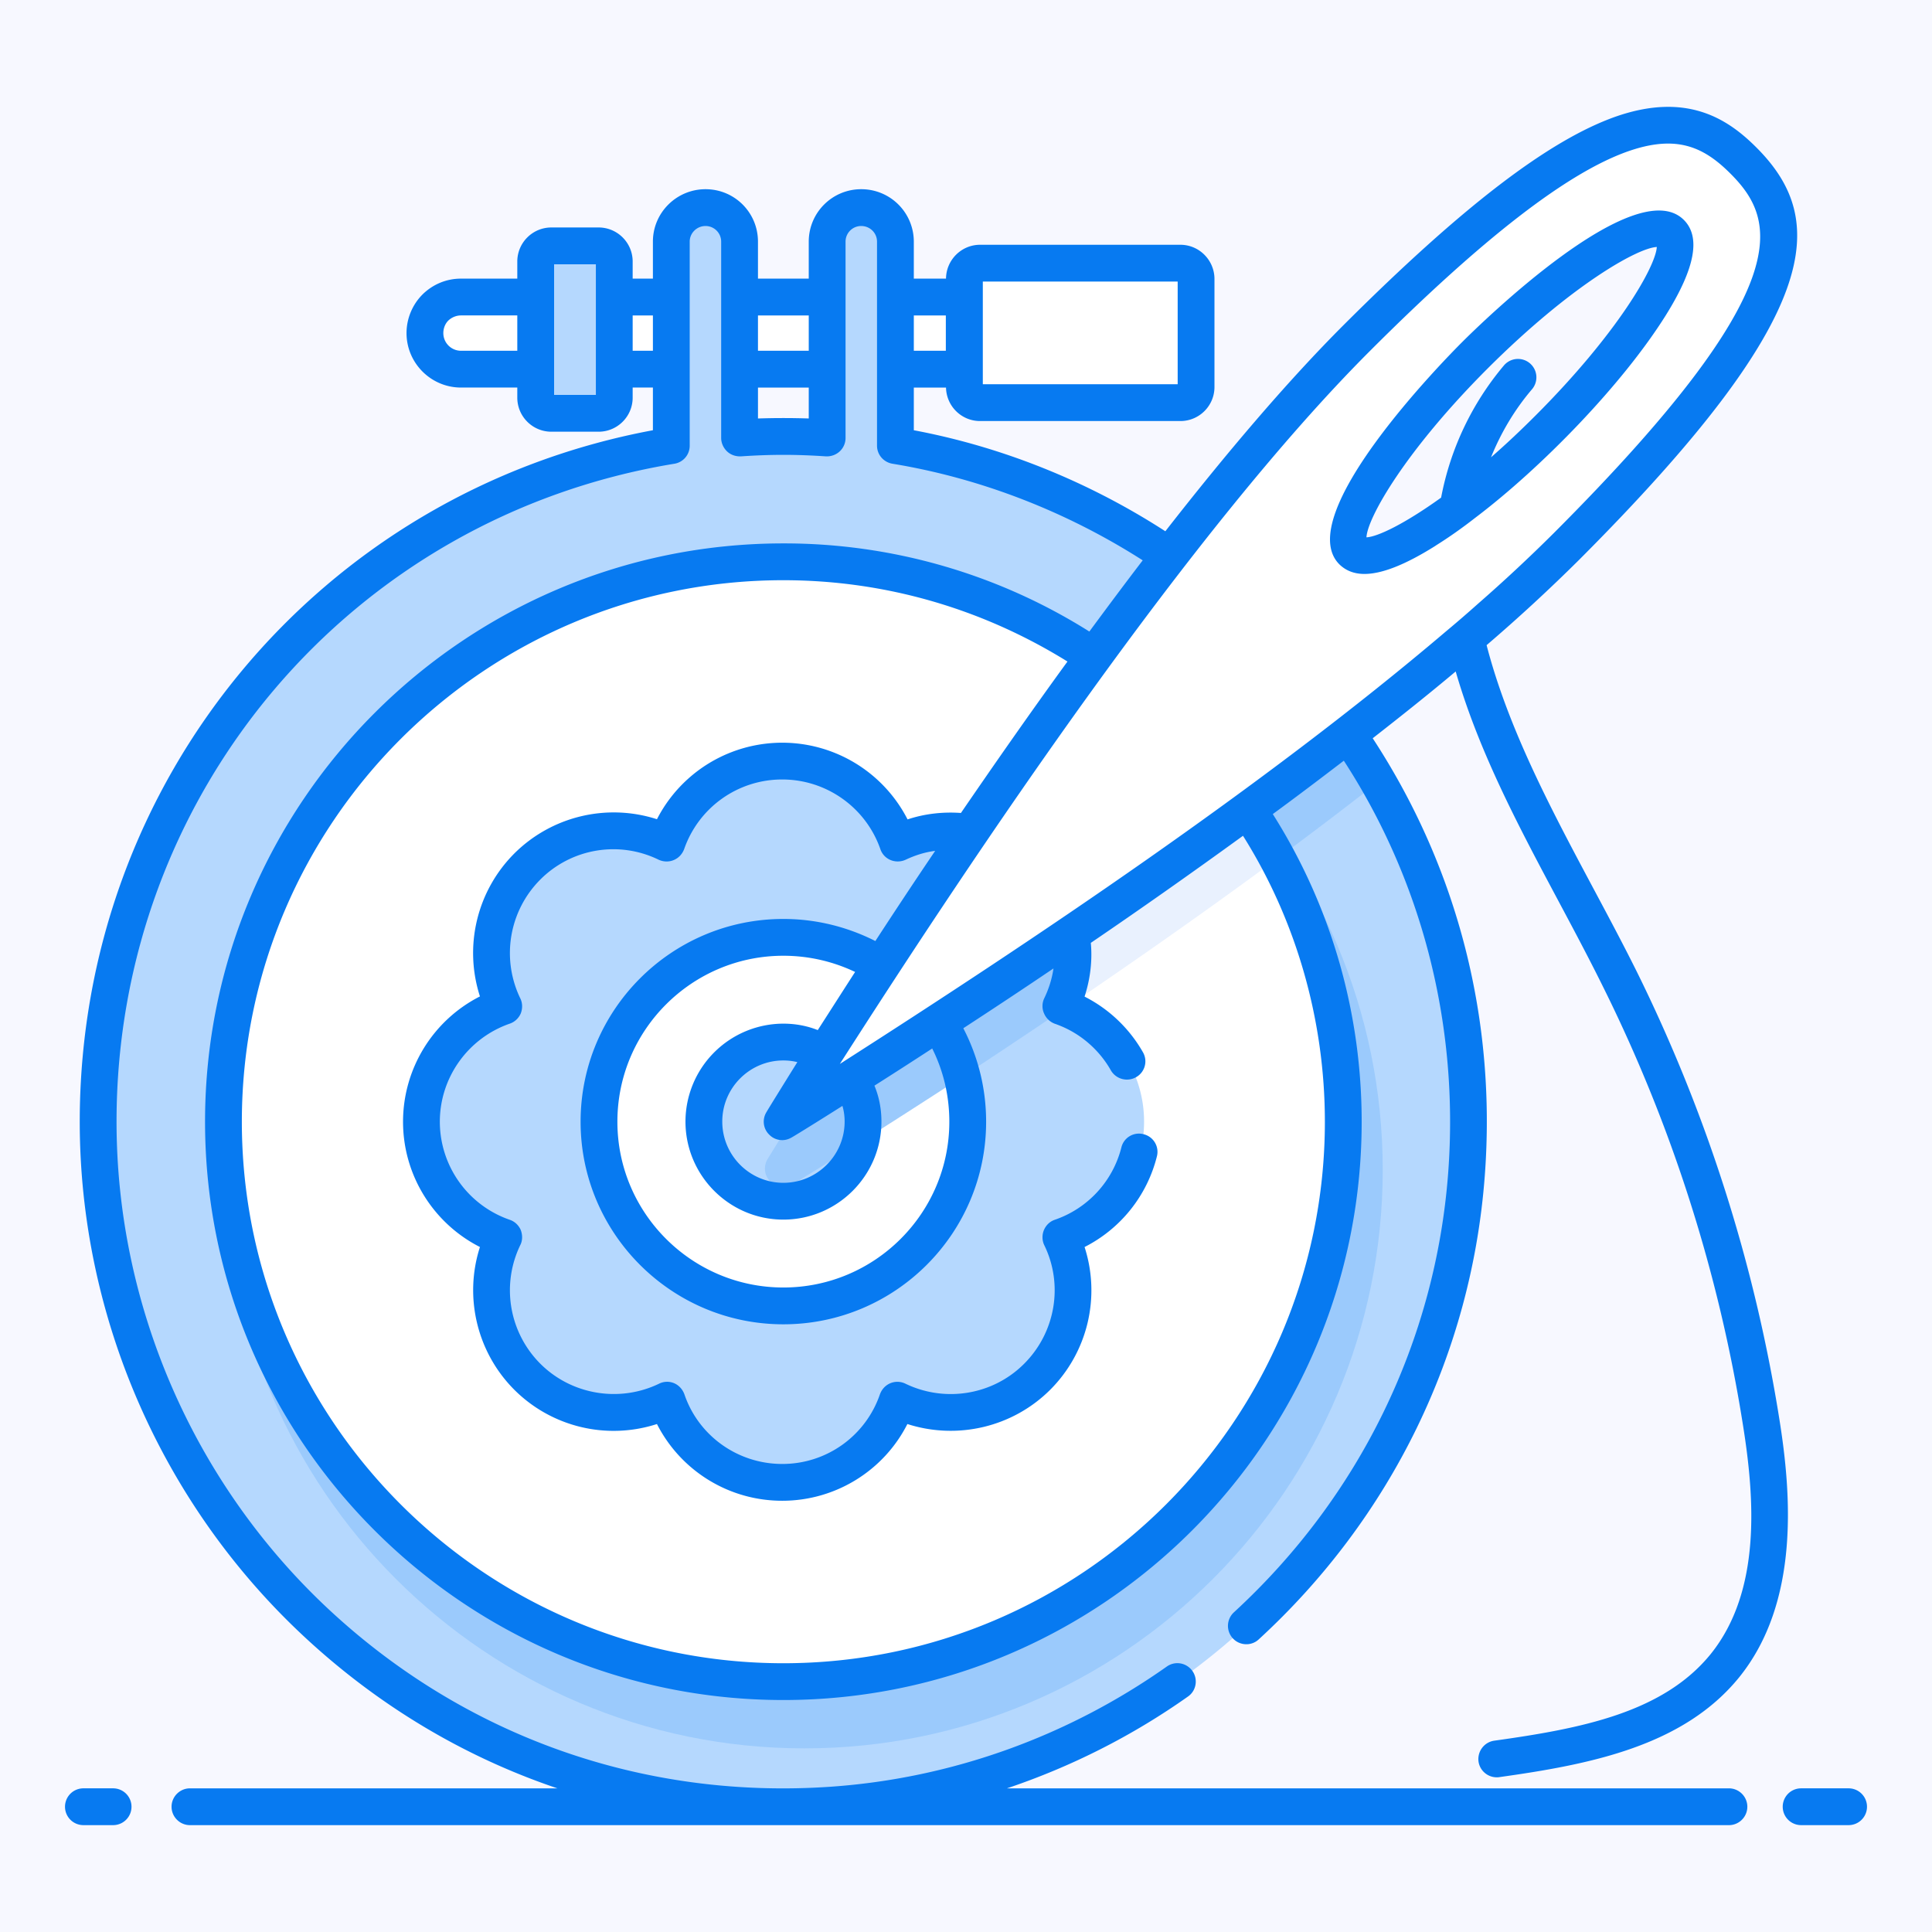
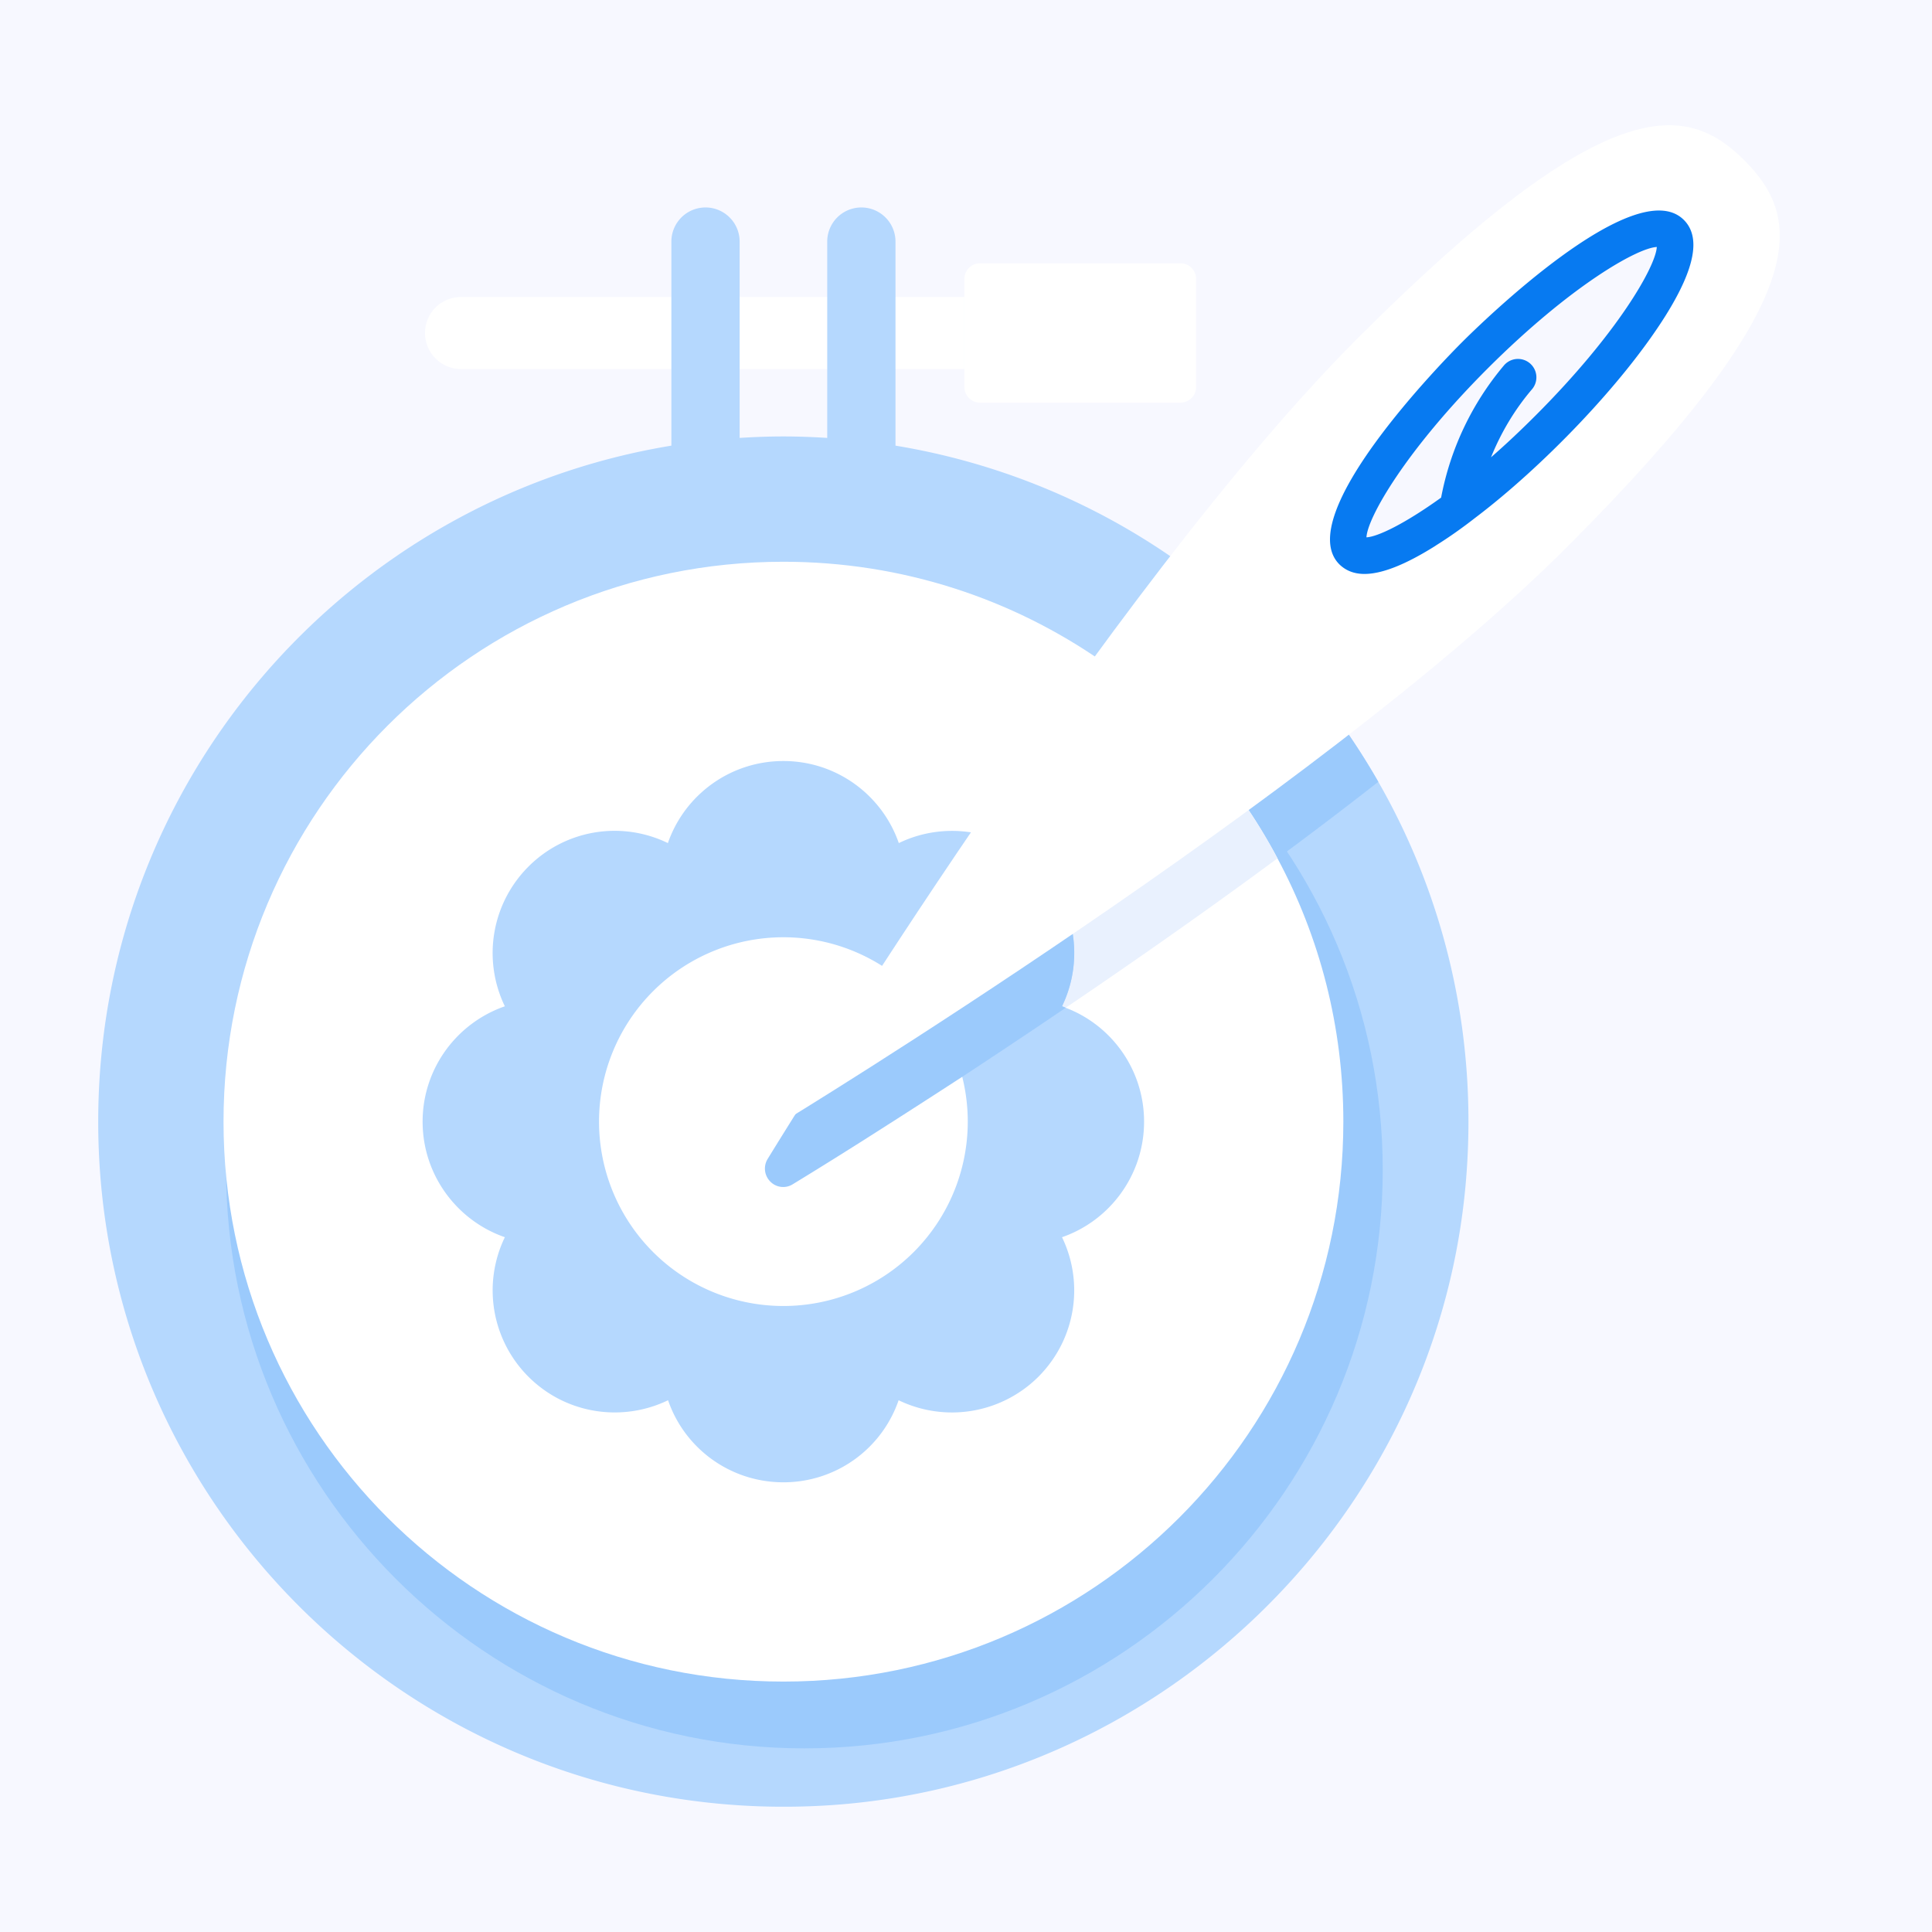
<svg xmlns="http://www.w3.org/2000/svg" t="1749561697133" class="icon" viewBox="0 0 1024 1024" version="1.1" p-id="12963" width="128" height="128">
  <path d="M0 0h1024v1024H0z" fill="#F7F8FF" p-id="12964" />
  <path d="M511.103 157.403v38.229h-266.728c-10.533 0-19.115-8.582-19.115-19.115 0-5.266 2.146-10.142 5.559-13.556 3.511-3.413 8.29-5.559 13.556-5.559h266.728z" fill="#FFFFFF" p-id="12965" />
-   <path d="M317.313 219.087H292.279a8.29 8.29 0 0 1-8.299-8.29V138.581c0-4.584 3.706-8.29 8.29-8.29h25.064c4.584 0 8.29 3.706 8.29 8.29v72.207c0 4.584-3.706 8.299-8.29 8.299z" fill="#B5D8FE" p-id="12966" />
  <path d="M777.245 622.592c-13.361 178.078-157.794 321.634-335.97 334.117-212.407 14.726-389.218-153.112-389.218-362.203 0-180.322 131.462-330.021 303.787-358.302V128.049a18.081 18.081 0 0 1 36.181 0V232.107c7.704-0.488 15.409-0.78 23.211-0.78 7.802 0 15.506 0.293 23.211 0.78V128.049a18.081 18.081 0 1 1 36.181 0v108.154a360.643 360.643 0 0 1 150.284 61.83 363.569 363.569 0 0 1 105.618 116.346c34.718 60.562 52.468 132.145 46.714 208.213z" fill="#B5D8FE" p-id="12967" />
  <path d="M730.531 414.379c-137.801 108.056-308.078 212.017-310.321 213.285a9.557 9.557 0 0 1-11.898-1.365 9.752 9.752 0 0 1-1.463-11.995c1.365-2.243 108.349-177.493 218.063-316.27a363.569 363.569 0 0 1 105.618 116.346z" fill="#9BCAFC" p-id="12968" />
  <path d="M519.48 213.421h106.155a8.329 8.329 0 0 0 8.329-8.338v-57.227a8.329 8.329 0 0 0-8.329-8.329H519.48a8.329 8.329 0 0 0-8.329 8.329v57.227c0 4.603 3.725 8.338 8.329 8.338z" fill="#FFFFFF" p-id="12969" />
  <path d="M732.872 620.056c0 169.009-137.509 306.615-306.517 306.615s-306.517-137.606-306.517-306.615c0-169.009 137.509-306.517 306.517-306.517s306.517 137.509 306.517 306.517z" fill="#9BCAFC" p-id="12970" />
  <path d="M712.002 594.505c0 163.938-132.925 296.765-296.765 296.765-163.938 0-296.765-132.827-296.765-296.765s132.827-296.765 296.765-296.765c62.903 0 121.222 19.602 169.204 53.053 38.619 26.722 70.51 62.415 92.648 104.155 22.333 41.643 34.914 89.137 34.914 139.557z" fill="#FFFFFF" p-id="12971" />
  <path d="M677.088 454.949c-124.733 92.16-254.927 171.642-256.878 172.715a9.557 9.557 0 0 1-11.898-1.365 9.752 9.752 0 0 1-1.463-11.995c1.17-1.95 83.48-136.826 177.591-263.509 38.619 26.722 70.51 62.415 92.648 104.155z" fill="#E9F1FE" p-id="12972" />
  <path d="M562.888 655.75c11.703 24.088 7.509 53.833-12.483 73.923a64.922 64.922 0 0 1-74.118 12.483 64.483 64.483 0 0 1-61.05 43.496c-28.379 0-52.468-18.139-61.147-43.496-24.186 11.703-54.028 7.509-74.021-12.483a64.668 64.668 0 0 1-12.483-73.923c-25.356-8.777-43.593-32.963-43.593-61.245 0-28.282 18.237-52.37 43.593-61.147a64.766 64.766 0 0 1 12.483-74.021 64.492 64.492 0 0 1 73.923-12.483c8.777-25.356 32.866-43.496 61.245-43.496 28.282 0 52.37 18.139 61.147 43.496 13.458-6.534 28.672-8.094 42.91-4.779 11.41 2.536 22.235 8.387 31.11 17.262a64.766 64.766 0 0 1 12.483 74.021c0.683 0.195 1.268 0.488 1.95 0.78 24.381 9.265 41.545 32.866 41.545 60.367 0 28.282-18.139 52.468-43.496 61.245z" fill="#B5D8FE" p-id="12973" />
  <path d="M415.217 594.486m-97.719 0a97.719 97.719 0 1 0 195.438 0 97.719 97.719 0 1 0-195.438 0Z" fill="#FFFFFF" p-id="12974" />
-   <path d="M415.217 594.476m-42.169 0a42.169 42.169 0 1 0 84.339 0 42.169 42.169 0 1 0-84.339 0Z" fill="#B5D8FE" p-id="12975" />
  <path d="M562.888 533.358c0.683 0.195 1.268 0.488 1.95 0.78-19.505 13.263-38.034 25.551-54.808 36.571-21.163 13.751-39.595 25.551-54.223 34.816-21.748 13.751-35.011 21.748-35.596 22.138a9.557 9.557 0 0 1-11.898-1.365 9.752 9.752 0 0 1-1.463-11.995c0.488-0.78 12.971-21.26 33.646-53.541 8.68-13.653 18.92-29.355 30.232-46.616 14.531-22.04 30.915-46.421 48.567-72.07 11.41 2.536 22.235 8.387 31.11 17.262a64.766 64.766 0 0 1 12.483 74.021z" fill="#9BCAFC" p-id="12976" />
  <path d="M924.623 85.041c-30.593-30.574-72.558-38.239-204.917 94.13-132.369 132.369-304.518 415.315-304.518 415.315S698.134 422.337 830.513 289.968C962.872 157.598 955.207 115.634 924.613 85.041zM717.463 292.211c-10.786-10.776 18.276-57.276 64.892-103.902 46.558-46.558 93.057-75.61 103.843-64.824 10.728 10.728-18.334 57.227-64.892 103.785-46.616 46.616-93.116 75.678-103.843 64.951z" fill="#FFFFFF" p-id="12977" />
-   <path d="M791.932 922.604c-5.266 0.78-8.972 5.656-8.29 11.02 0.683 4.876 4.876 8.387 9.655 8.387 0.488 0 0.878 0 1.365-0.098 48.079-6.729 97.524-16.384 127.171-52.955 32.183-39.887 27.599-97.231 21.26-136.826a828.904 828.904 0 0 0-75.678-237.373c-27.697-55.686-63.878-112.64-79.482-172.812a911.848 911.848 0 0 0 48.859-45.056c130.194-130.292 132.535-180.322 94.11-218.746-14.629-14.629-36.279-29.647-74.411-16.384-35.499 12.483-81.335 47.592-144.335 110.494-30.232 30.232-62.61 68.462-94.501 109.324-40.57-26.234-86.114-44.666-133.315-53.541v-22.626h17.067c0.195 9.85 8.192 17.749 18.042 17.749h106.203c9.947 0 18.042-8.094 18.042-18.042v-57.246c0-9.947-8.094-18.139-18.042-18.139h-106.203c-9.85 0-17.944 7.997-18.042 17.944h-17.067v-19.602a27.794 27.794 0 0 0-27.892-27.794c-15.311 0-27.794 12.386-27.794 27.794v19.602h-26.917v-19.602c0-15.409-12.386-27.794-27.794-27.794-15.311 0-27.892 12.386-27.892 27.794v19.602h-10.728v-9.07c0-9.947-8.094-18.042-18.042-18.042h-25.064c-9.947 0-18.042 8.094-18.042 18.042v9.07h-29.842c-7.607 0-14.824 2.926-20.382 8.387-5.364 5.364-8.485 12.776-8.485 20.48 0 15.896 12.971 28.867 28.867 28.867h29.842v5.364c0 9.947 8.094 18.042 18.042 18.042h25.064c9.947 0 18.042-8.094 18.042-18.042v-5.364h10.728v22.626c-176.518 32.866-303.787 185.685-303.787 366.494 0 102.888 43.203 202.264 118.589 272.579 39.497 36.864 85.138 64.073 134.583 80.75h-194.755c-5.364 0-9.752 4.389-9.752 9.752s4.389 9.752 9.752 9.752h815.689c5.364 0 9.752-4.389 9.752-9.752s-4.389-9.752-9.752-9.752h-382.683c33.938-11.41 66.316-27.697 95.963-48.664 4.389-3.023 5.461-9.167 2.341-13.556s-9.167-5.461-13.556-2.341c-52.663 37.157-114.103 59.197-177.883 63.683-99.377 6.924-193.975-26.526-266.435-94.11-71.387-66.609-112.347-160.817-112.347-258.341 0-173.982 124.343-320.561 295.692-348.745a9.655 9.655 0 0 0 8.094-9.557v-108.154c0-4.584 3.803-8.29 8.387-8.29s8.29 3.706 8.29 8.29v104.058c0 2.633 1.17 5.266 3.121 7.119 1.95 1.853 4.584 2.731 7.314 2.633 15.896-1.073 29.257-1.073 45.154 0 5.851 0.195 10.338-4.291 10.338-9.752v-104.058c0-4.584 3.706-8.29 8.29-8.29 4.681 0 8.387 3.706 8.387 8.29v108.154c0 4.779 3.511 8.777 8.192 9.557 46.909 7.704 92.355 25.454 132.632 51.2-9.557 12.483-18.92 25.064-28.282 37.742a303.416 303.416 0 0 0-162.182-46.714c-169.009 0-306.517 137.509-306.517 306.517s137.509 306.517 306.517 306.517 306.517-137.509 306.517-306.517c0-55.979-15.214-112.64-47.104-163.06 12.678-9.265 25.259-18.822 37.644-28.282 40.57 62.415 61.342 138.679 55.296 218.648-6.729 88.942-47.006 171.544-113.518 232.692a9.752 9.752 0 0 0-0.585 13.848c3.608 3.901 9.85 4.194 13.751 0.488 70.217-64.463 112.738-151.65 119.759-245.565 6.144-81.335-13.556-161.89-59.392-232.009 15.116-11.8 29.94-23.601 43.983-35.401 17.164 59.294 50.907 112.055 78.312 167.546a804.766 804.766 0 0 1 73.923 231.717c6.242 39.01 9.85 88.064-17.067 121.515-25.259 31.11-68.657 39.497-114.786 45.934z m-271.019-773.364h103.278v54.418h-103.278v-54.418z m-36.571 17.944h16.969v18.725h-16.969v-18.725z m-210.164 18.725h-29.842a9.362 9.362 0 0 1-9.362-9.362c0-2.536 0.975-4.974 2.633-6.632 1.853-1.755 4.291-2.731 6.729-2.731h29.842v18.725z m41.643 23.406h-22.138v-69.242h22.138v69.242z m30.232-23.406h-10.728v-18.725h10.728v18.725z m82.603 35.889c-9.167-0.293-17.652-0.293-26.917 0v-16.384h26.917v16.384z m0-35.889h-26.917v-18.725h26.917v18.725z m273.554 408.625c0 158.184-128.731 287.013-287.013 287.013-158.184 0-287.013-128.829-287.013-287.013 0-158.281 128.829-287.013 287.013-287.013 53.736 0 105.326 15.019 150.577 43.106-19.797 27.209-38.814 54.516-56.466 80.262-9.557-0.683-19.212 0.39-28.282 3.413a74.615 74.615 0 0 0-132.827-0.098 74.664 74.664 0 0 0-75.678 18.237 74.674 74.674 0 0 0-18.139 75.678 74.528 74.528 0 0 0-40.765 66.414c0 28.282 15.994 53.833 40.765 66.414-8.485 26.234-1.755 55.589 18.139 75.581a74.508 74.508 0 0 0 75.678 18.237 74.391 74.391 0 0 0 66.414 40.667c28.282 0 53.833-15.994 66.316-40.667 26.429 8.485 55.784 1.755 75.776-18.237a74.557 74.557 0 0 0 18.139-75.581 74.001 74.001 0 0 0 38.327-47.982 9.616 9.616 0 0 0-7.022-11.8 9.567 9.567 0 0 0-11.8 7.022 54.721 54.721 0 0 1-35.304 38.327c-2.633 0.878-4.681 2.926-5.754 5.461-1.073 2.633-0.975 5.559 0.195 7.997 10.24 20.968 5.949 46.226-10.63 62.805-16.482 16.579-41.838 20.773-62.903 10.63-5.169-2.536-11.41-0.195-13.556 5.559a54.613 54.613 0 0 1-51.785 36.962c-23.503 0-44.373-14.824-51.883-36.962-0.975-2.633-2.926-4.779-5.461-5.851a9.538 9.538 0 0 0-7.997 0.293c-21.065 10.142-46.421 5.851-62.903-10.63a55.023 55.023 0 0 1-10.63-62.805c1.268-2.438 1.268-5.364 0.293-7.997-1.073-2.536-3.218-4.584-5.851-5.461a55.042 55.042 0 0 1-37.059-51.98c0-23.406 14.921-44.276 37.059-51.98 2.633-0.878 4.779-2.926 5.851-5.461 0.975-2.536 0.975-5.461-0.293-7.997a55.15 55.15 0 0 1 10.63-62.903 54.662 54.662 0 0 1 62.708-10.533c2.536 1.17 5.461 1.268 7.997 0.195 2.633-1.073 4.584-3.218 5.559-5.851a54.906 54.906 0 0 1 51.98-36.864c23.406 0 44.276 14.824 51.98 36.864 1.853 5.559 8.094 8.094 13.458 5.656 4.974-2.341 10.142-3.998 15.604-4.681-11.41 16.872-22.04 32.963-31.695 47.787-14.629-7.412-31.208-11.703-48.762-11.703-59.294 0-107.471 48.177-107.471 107.471 0 59.197 48.177 107.374 107.471 107.374 59.294 0 107.471-48.177 107.471-107.374 0-17.847-4.389-34.718-12.093-49.542 14.824-9.655 30.915-20.285 47.787-31.695-0.78 5.461-2.438 10.728-4.876 15.799-1.268 2.633-1.268 5.656 0 8.29 1.17 2.633 3.511 4.681 6.339 5.461 0.098 0.098 0.78 0.293 0.975 0.39 11.8 4.486 21.748 13.068 27.989 24.088 2.731 4.681 8.68 6.242 13.361 3.608 4.681-2.633 6.339-8.582 3.608-13.263a74.352 74.352 0 0 0-30.915-29.452c3.023-9.265 4.194-19.017 3.316-28.477 25.941-17.652 53.248-36.864 80.652-56.759 28.477 45.251 43.398 98.206 43.398 151.552z m-294.522 6.827c1.853 1.95 4.389 2.926 6.924 2.926 1.755 0 3.413-0.488 5.071-1.463 0.585-0.293 10.338-6.242 26.819-16.677 0.78 2.633 1.17 5.461 1.17 8.29 0 17.944-14.629 32.475-32.475 32.475s-32.378-14.531-32.378-32.475c0-17.847 14.531-32.378 32.378-32.378 2.536 0 4.974 0.293 7.412 0.878-10.142 16.286-16.091 25.941-16.384 26.526-2.341 3.803-1.755 8.777 1.463 11.898z m7.509-58.807a51.98 51.98 0 0 0-51.883 51.883c0 28.672 23.308 51.98 51.883 51.98 28.672 0 51.98-23.308 51.98-51.98 0-6.729-1.268-13.166-3.706-19.017 9.07-5.754 19.407-12.386 30.622-19.7 5.851 11.703 9.07 24.869 9.07 38.814 0 48.469-39.497 87.869-87.966 87.869s-87.966-39.4-87.966-87.869c0-48.567 39.497-87.966 87.966-87.966 13.653 0 26.526 3.121 38.034 8.582-7.314 11.313-13.946 21.748-19.797 30.818-5.656-2.243-11.8-3.413-18.237-3.413z m350.988-207.726c-96.841 82.31-219.526 164.133-321.048 229.083 71.973-112.445 185.88-282.819 280.869-377.807 59.977-59.977 104.741-94.598 136.923-105.911 8.094-2.828 15.019-4.096 21.163-4.096 13.751 0 23.601 6.437 33.061 15.896 24.478 24.478 37.449 59.49-94.11 191.049a840.87 840.87 0 0 1-39.79 37.059c-5.559 4.974-11.215 9.85-17.067 14.726zM59.948 947.853H44.208a9.752 9.752 0 1 0 0 19.505h15.74a9.752 9.752 0 1 0 0-19.505zM979.792 947.853h-25.161a9.752 9.752 0 1 0 0 19.505h25.161a9.752 9.752 0 1 0 0-19.505z" fill="#077AF1" p-id="12978" />
  <path d="M892.479 116.57c-25.649-25.649-108.251 55.491-117.614 64.853-9.362 9.362-90.6 92.062-64.951 117.711 3.413 3.316 7.802 5.071 13.263 5.071 9.265 0 21.65-4.876 37.352-14.726l0.878-0.585c6.534-4.096 13.361-8.875 20.48-14.434 34.718-26.234 77.824-70.315 101.035-107.374 15.506-24.869 18.627-41.448 9.557-50.517z m-78.702 103.765c-8.192 8.192-15.994 15.506-23.503 22.04 5.266-13.068 12.581-25.356 21.748-36.084a9.752 9.752 0 1 0-14.921-12.581 152.722 152.722 0 0 0-33.256 69.925v0.098c-19.407 13.946-33.646 20.773-39.595 21.065 0.488-10.338 20.578-45.836 64.366-89.624 43.788-43.691 79.189-63.781 89.527-64.268-0.585 10.338-20.675 45.739-64.366 89.429z" fill="#077AF1" p-id="12979" />
</svg>